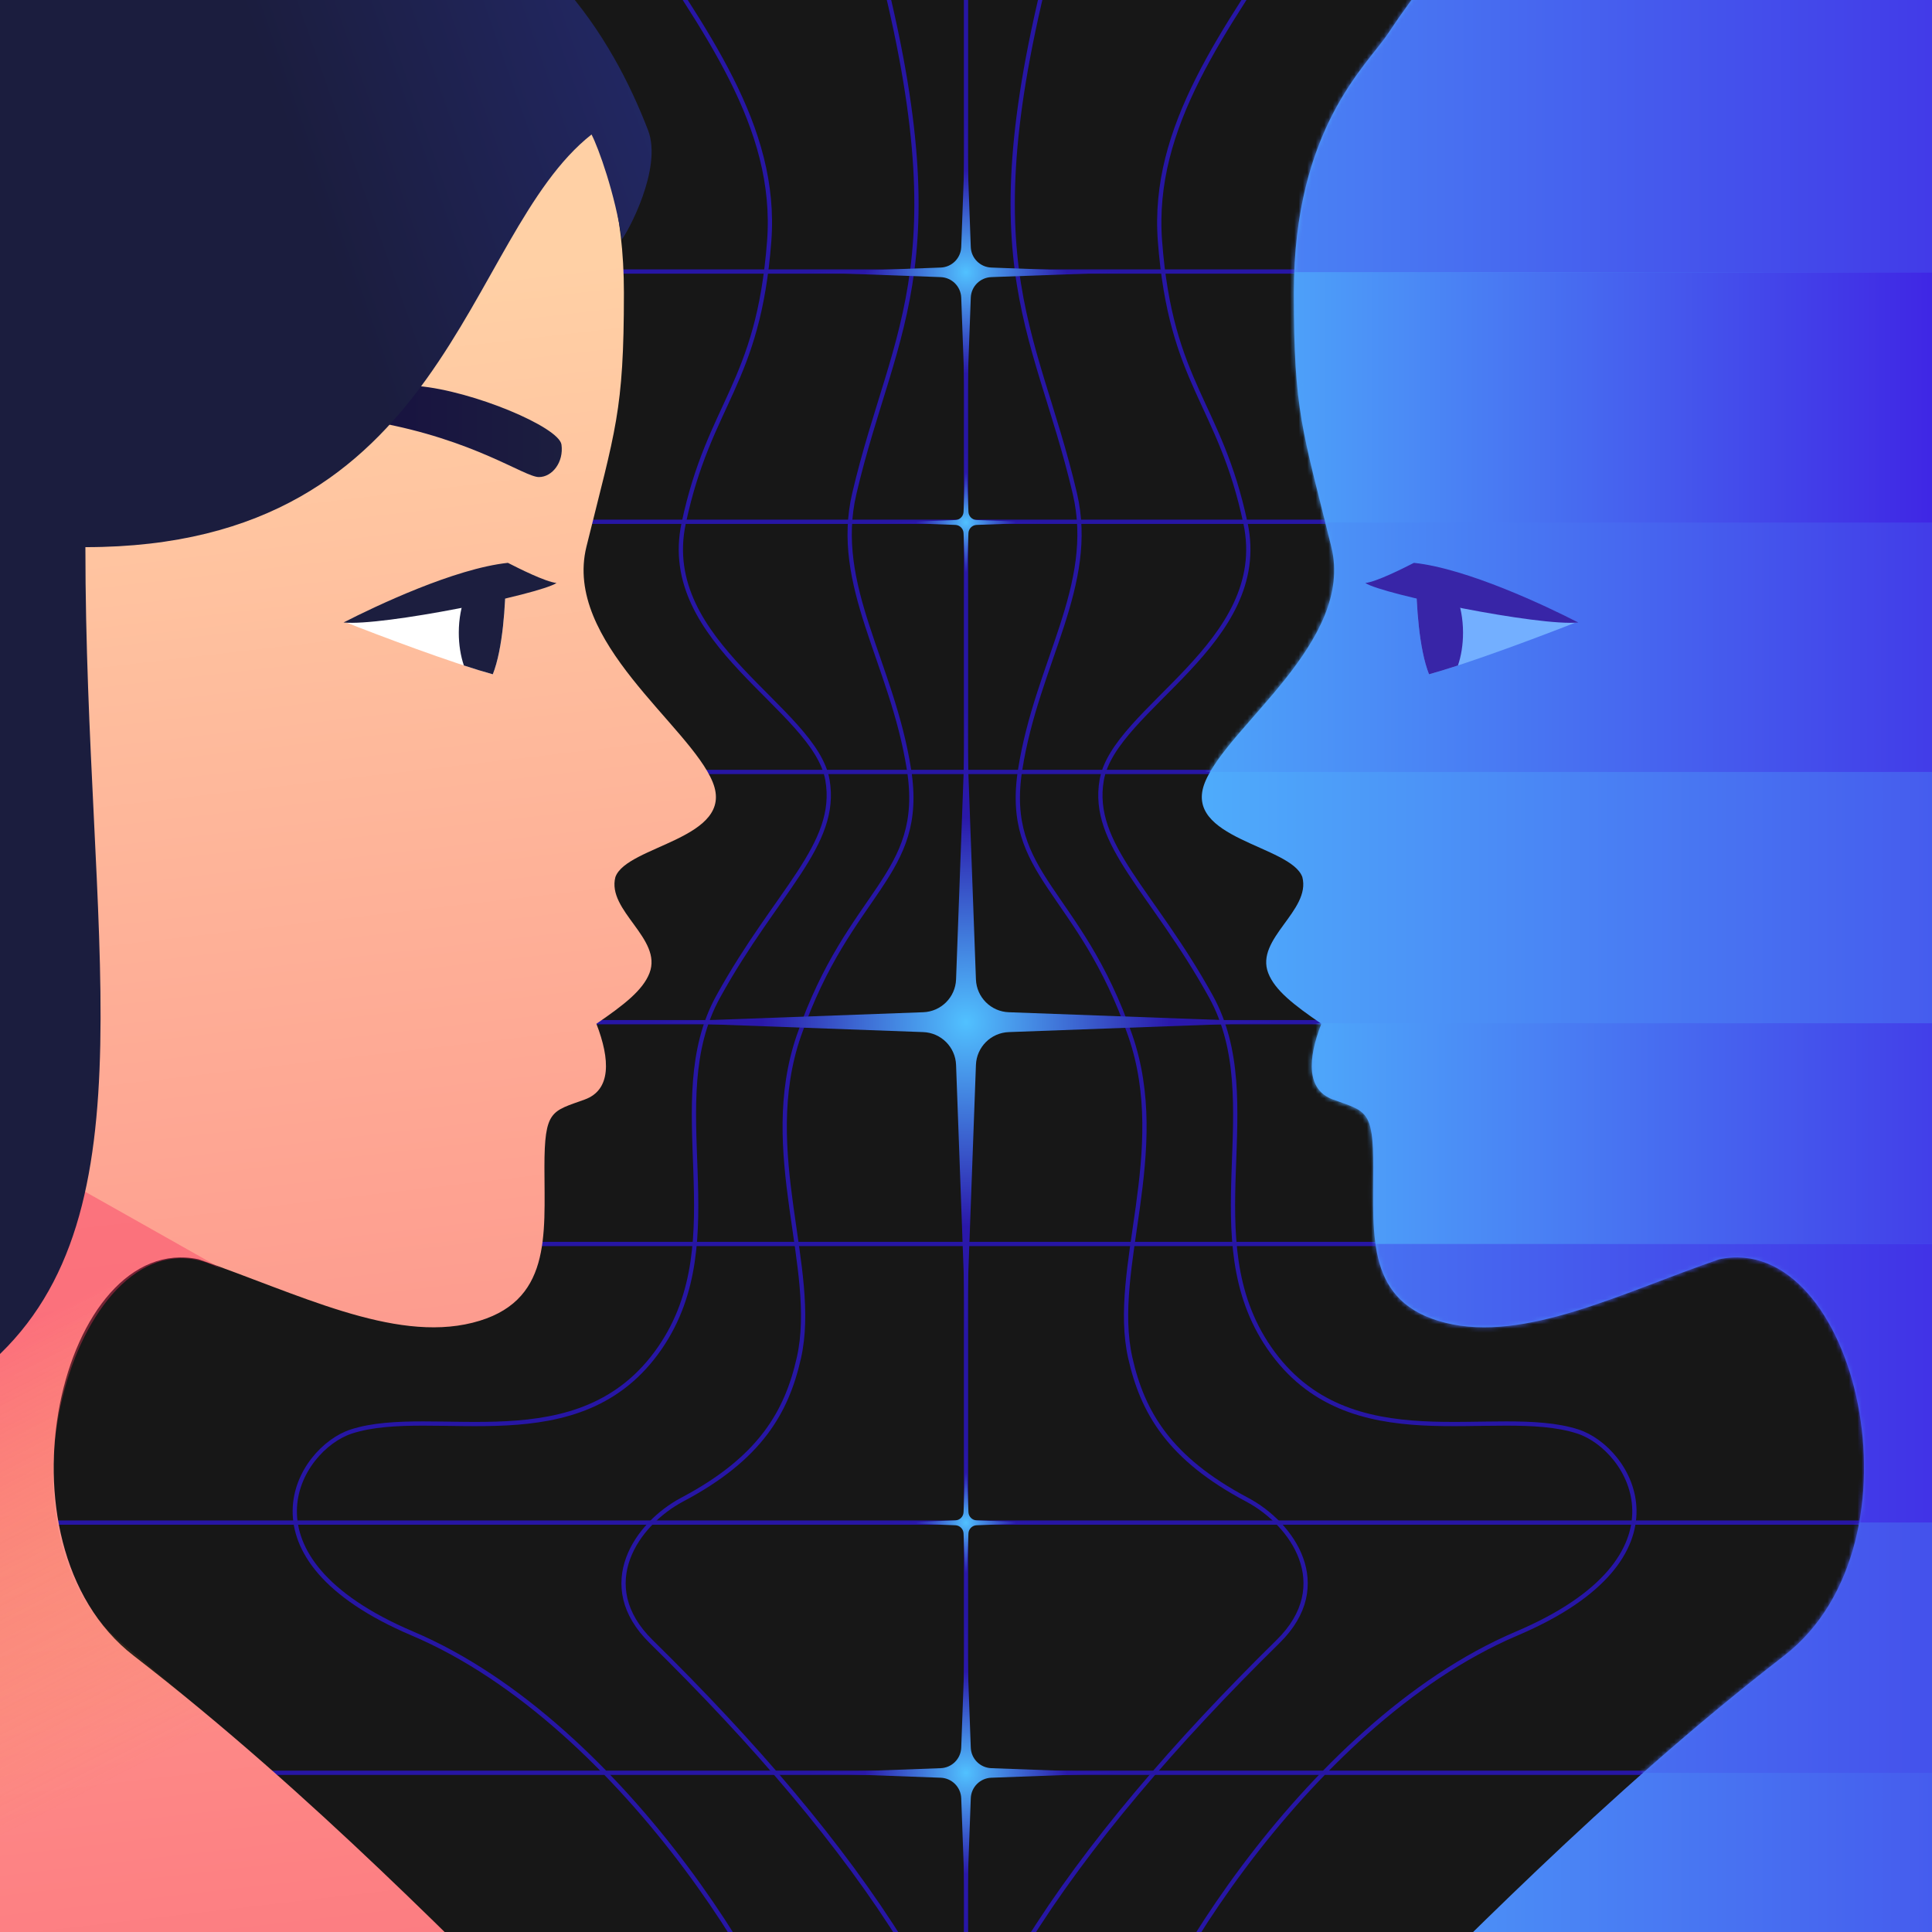
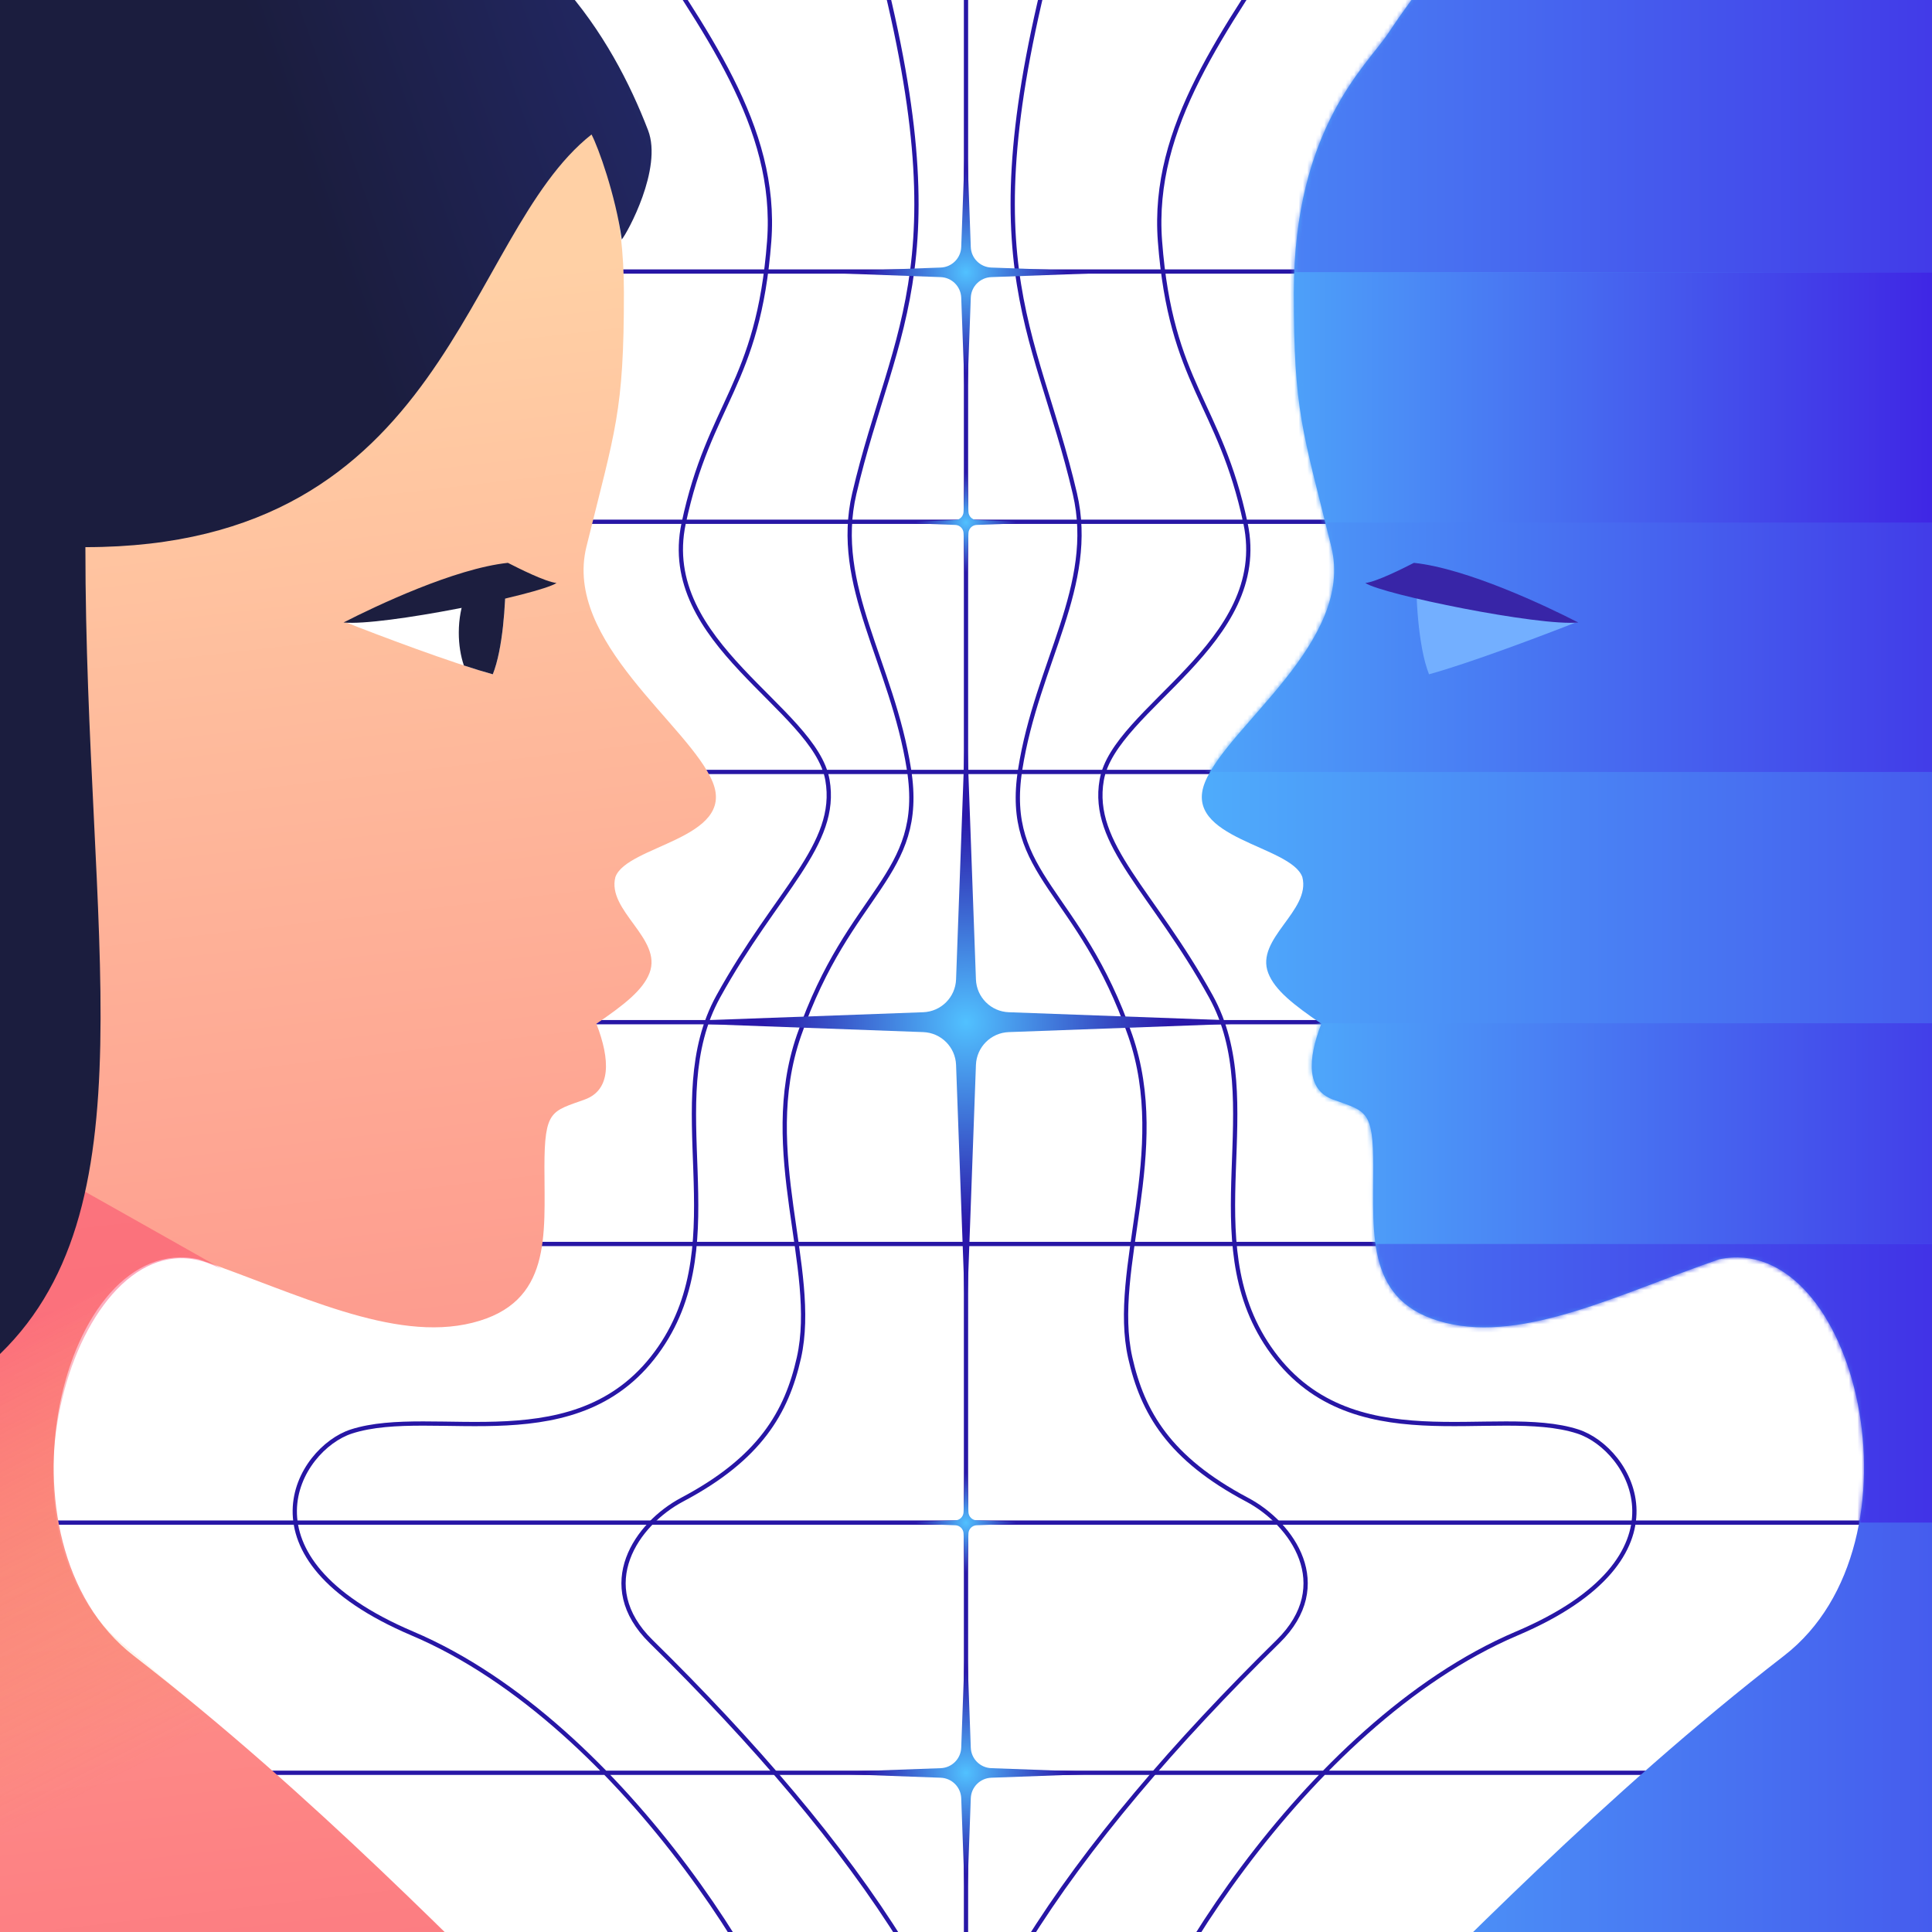
<svg xmlns="http://www.w3.org/2000/svg" width="453" height="453" fill="none">
  <g clip-path="url(#a)">
-     <path fill="#171717" d="M453 0H0v453h453z" />
    <path d="M-35.483 415.669H487.544M-34.544 291.677H488.483M-34.544 357.003H488.483M-34.544 239.669H488.483M-35.483 63.669l523.027 0M-34.544 181.003H488.483M-34.544 122.336H488.483M147.921-19.352c17.445 26.627 34.484 48.939 32.435 75.909-2.56 33.713-14.035 37.759-20.057 66.146-5.974 28.166 30.757 43.311 33.713 60.172 2.67 15.224-11.949 26.032-25.604 50.783-13.656 24.751 3.959 56.74-13.656 82.362-18.777 27.312-52.984 13.365-72.358 19.625-12.456 4.024-27.719 29.507 14.32 47.375 50.198 21.335 89.736 88.098 93.178 110.817M304.418-19.352c-17.446 26.627-34.485 48.939-32.436 75.909 2.56 33.713 14.035 37.759 20.057 66.146 5.975 28.166-30.756 43.311-33.713 60.172-2.67 15.224 11.949 26.032 25.605 50.783s-3.96 56.74 13.656 82.362c18.777 27.312 52.983 13.365 72.357 19.625 12.456 4.024 27.72 29.507-14.319 47.375-50.198 21.335-89.737 88.098-93.179 110.817M226.5-9.909V514.267" stroke="#2716A5" />
    <path d="M203.129-20.492c23.161 81.721 6.545 96.17-2.817 136.221-5.049 21.597 8.878 39.594 12.82 64.693 3.942 25.099-13.972 28.157-25.807 62.383-9.453 27.335 4.699 54.643 0 75.548-2.882 12.822-9.13 23.608-27.378 33.269-10.654 5.64-20.734 20.053-7.277 33.269 48.087 47.228 83.07 96.798 79.217 135.106" stroke="#2716A5" />
    <path d="M249.21-20.492c-23.162 81.721-6.546 96.17 2.816 136.221 5.049 21.597-8.877 39.594-12.819 64.693-3.942 25.099 13.971 28.157 25.807 62.383 9.452 27.335-4.699 54.643 0 75.548 2.882 12.822 9.13 23.608 27.377 33.269 10.654 5.64 20.734 20.053 7.278 33.269-48.088 47.228-83.071 96.798-79.217 135.106" stroke="#2716A5" />
    <path d="m226.5 185.57-1.64 44.757c-.154 4.189-3.514 7.548-7.702 7.702l-44.757 1.64 44.757 1.641c4.188.153 7.548 3.513 7.702 7.701l1.64 44.757 1.64-44.757c.154-4.188 3.514-7.548 7.702-7.701l44.757-1.641-44.757-1.64c-4.188-.154-7.548-3.513-7.702-7.702l-1.64-44.757Z" fill="url(#b)" />
    <g style="mix-blend-mode:plus-lighter" filter="url(#c)">
      <path d="m226.5 166.092-2.329 63.547c-.153 4.188-3.513 7.548-7.701 7.701l-63.547 2.33 63.547 2.329c4.188.153 7.548 3.513 7.701 7.701l2.329 63.547 2.329-63.547c.154-4.188 3.514-7.548 7.702-7.701l63.547-2.329-63.547-2.33c-4.188-.153-7.548-3.513-7.702-7.701l-2.329-63.547Z" fill="url(#d)" />
    </g>
    <path d="M146.291 68.65c0-38.5-17.111-53.306-22.018-60.691C109.879-13.705 98.357-22.986 86.327-30.996l-334.907-.001V478.882h379.145c-20.908-20.131-56.547-57.67-99.209-90.648-34.4-26.592-16.845-99.751 15.22-92.962 23.126 7.975 45.565 19.54 64.215 14.878 18.65-4.663 16.863-20.5 16.863-36.476 0-13.482 1.688-13.047 9.463-15.872 6.156-2.237 6.007-9.289 2.721-17.761 6.467-4.416 10.899-7.86 12.453-11.891 3.108-8.062-10.05-14.6-8-22.5 2.66-7.452 28.18-8.923 22.84-22.212-5.34-13.288-35.106-33.028-29.628-55.252 6.788-27.536 8.788-31.536 8.788-59.536Z" fill="url(#e)" />
    <path d="M115.548 158.102c2.676-6.725 3.12-19.23 3.007-24.641-18.199 3.512-32.689 9.723-37.659 12.39 7.562 2.99 25.081 9.627 34.652 12.251Z" fill="#fff" />
    <path d="M119.089 131.972c-12.474 1.323-30.975 10.113-38.538 13.979 9.063.938 45.894-6.55 49.938-9.257-2.623-.279-8.867-3.427-11.4-4.722Z" fill="#1C1E3F" />
    <path fill-rule="evenodd" clip-rule="evenodd" d="M108.766 156.033c-.757-2.224-1.195-4.87-1.191-7.708.01-6.496 2.329-11.976 5.496-13.703.819-.188 1.648-.372 2.485-.551 1.079.093 2.098.607 3.013 1.456-.029 6.073-.644 16.603-3.021 22.575-1.975-.541-4.288-1.253-6.782-2.069Z" fill="#1C1E3F" />
-     <path d="M88.049 98.947c23.254 4.168 34.894 12.911 38.311 12.911 3.135 0 5.851-3.5 5.29-7.607-.562-4.107-20.719-12.601-33.65-13.742-23.231-2.05-36.641 6.375-43.687 11.214 4.413-1.067 19.075-5.404 33.736-2.776Z" fill="url(#f)" />
    <path opacity=".41" fill-rule="evenodd" clip-rule="evenodd" d="M114.966 462.341c-22.161-20.982-53.626-49.93-86.564-77.215-32.656-27.051-9.821-101.203 21.02-88.704.873.353 1.738.716 2.597 1.087-5.011-2.849-11.291-6.386-18.355-10.365-30.246-17.035-74.866-42.166-95.782-56.034-30.297-20.089-202.97-45.201-215.601-10.774l65.3 296.671c86.52-18.869 253.507-43.687 324.877-54.294.849-.126 1.685-.25 2.507-.372Z" fill="url(#g)" />
    <path d="M151.956 30.548c-4.19-10.893-10.581-23.438-20.551-34.515H-50.372L-55.82 303.68c11.2 0 25.38 15.34 54.171 15.34 38.204-34.597 21.672-99.542 21.672-190.728 85.281 0 88.495-73.007 118.673-96.757 1.594 3.014 5.595 14.115 7.095 24.615 1.276-1.497 9.613-16.638 6.165-25.602Z" fill="url(#h)" />
    <path d="m226.5 388.857-.779 21.257c-.096 2.618-2.196 4.718-4.813 4.814l-21.257.779 21.257.779c2.617.096 4.717 2.196 4.813 4.814l.779 21.257.78-21.257c.095-2.618 2.195-4.718 4.813-4.814l21.257-.779-21.257-.779c-2.618-.096-4.718-2.196-4.813-4.814l-.78-21.257Z" fill="url(#i)" />
    <g style="mix-blend-mode:plus-lighter" filter="url(#j)">
      <path d="m226.5 379.19-1.12 30.583c-.096 2.618-2.196 4.718-4.814 4.814l-30.583 1.121 30.583 1.12c2.618.096 4.718 2.196 4.814 4.814l1.12 30.583 1.121-30.583c.096-2.618 2.196-4.718 4.814-4.814l30.583-1.12-30.583-1.121c-2.618-.096-4.718-2.196-4.814-4.814L226.5 379.19Z" fill="url(#k)" />
    </g>
    <path d="m226.5 37.004-.779 21.257c-.096 2.618-2.196 4.718-4.813 4.814l-21.257.779 21.257.779c2.617.096 4.717 2.196 4.813 4.814l.779 21.257.78-21.257c.095-2.618 2.195-4.718 4.813-4.814l21.257-.779-21.257-.779c-2.618-.096-4.718-2.196-4.813-4.814l-.78-21.257Z" fill="url(#l)" />
    <g style="mix-blend-mode:plus-lighter" filter="url(#m)">
      <path d="m226.5 27.337-1.12 30.583c-.096 2.618-2.196 4.718-4.814 4.814l-30.583 1.121 30.583 1.121c2.618.096 4.718 2.196 4.814 4.814l1.12 30.583 1.121-30.583c.096-2.618 2.196-4.718 4.814-4.814l30.583-1.121-30.583-1.121c-2.618-.096-4.718-2.196-4.814-4.814L226.5 27.337Z" fill="url(#n)" />
    </g>
    <path d="m226.5 109.172-.403 11.004c-.039 1.047-.878 1.887-1.926 1.926l-11.004.403 11.004.403c1.048.039 1.887.879 1.926 1.926l.403 11.004.404-11.004c.038-1.047.878-1.887 1.925-1.926l11.004-.403-11.004-.403c-1.047-.039-1.887-.879-1.925-1.926l-.404-11.004Z" fill="url(#o)" />
    <g style="mix-blend-mode:plus-lighter" filter="url(#p)">
      <path d="m226.5 104.371-.573 15.636c-.038 1.047-.878 1.887-1.925 1.925l-15.636.573 15.636.573c1.047.039 1.887.879 1.925 1.926l.573 15.635.573-15.635c.039-1.047.879-1.887 1.926-1.926l15.635-.573-15.635-.573c-1.047-.038-1.887-.878-1.926-1.925l-.573-15.636Z" fill="url(#q)" />
    </g>
    <path d="m226.5 343.723-.403 11.004c-.039 1.047-.878 1.887-1.926 1.926l-11.004.403 11.004.403c1.048.039 1.887.879 1.926 1.926l.403 11.004.404-11.004c.038-1.047.878-1.887 1.925-1.926l11.004-.403-11.004-.403c-1.047-.039-1.887-.879-1.925-1.926l-.404-11.004Z" fill="url(#r)" />
    <g style="mix-blend-mode:plus-lighter" filter="url(#s)">
      <path d="m226.5 338.922-.573 15.635c-.038 1.048-.878 1.887-1.925 1.926l-15.636.573 15.636.573c1.047.038 1.887.878 1.925 1.925l.573 15.636.573-15.636c.039-1.047.879-1.887 1.926-1.925l15.635-.573-15.635-.573c-1.047-.039-1.887-.878-1.926-1.926l-.573-15.635Z" fill="url(#t)" />
    </g>
    <path d="M303.364 68.65c0-38.5 17.11-53.306 22.018-60.691 14.394-21.663 25.916-30.945 37.945-38.954l334.908-.001V478.882H319.089c20.909-20.131 56.548-57.67 99.21-90.648 34.4-26.592 16.845-99.751-15.22-92.962-23.126 7.975-45.565 19.54-64.215 14.878-18.65-4.663-16.863-20.5-16.863-36.476 0-13.482-1.688-13.047-9.464-15.872-6.155-2.237-6.006-9.289-2.72-17.761-6.468-4.416-10.899-7.86-12.453-11.891-3.108-8.062 10.05-14.6 8-22.5-2.66-7.452-28.18-8.923-22.84-22.212 5.34-13.288 35.106-33.028 29.628-55.252-6.788-27.536-8.788-31.536-8.788-59.536Z" fill="url(#u)" />
    <mask id="w" style="mask-type:alpha" maskUnits="userSpaceOnUse" x="281" y="-31" width="418" height="510">
      <path d="M303.364 68.65c0-38.5 17.11-53.306 22.018-60.691 14.394-21.663 25.916-30.945 37.945-38.954l334.908-.001V478.882H319.089c20.909-20.131 56.548-57.67 99.21-90.648 34.4-26.592 16.845-99.751-15.22-92.962-23.126 7.975-45.565 19.54-64.215 14.878-18.65-4.663-16.863-20.5-16.863-36.476 0-13.482-1.688-13.047-9.464-15.872-6.155-2.237-6.006-9.289-2.72-17.761-6.468-4.416-10.899-7.86-12.453-11.891-3.108-8.062 10.05-14.6 8-22.5-2.66-7.452-28.18-8.923-22.84-22.212 5.34-13.288 35.106-33.028 29.628-55.252-6.788-27.536-8.788-31.536-8.788-59.536Z" fill="url(#v)" />
    </mask>
    <g mask="url(#w)">
      <path fill="url(#x)" d="M239.833 239.925h235.782v51.752H239.833z" />
-       <path fill="url(#y)" d="M239.834 357.057h315.723v58.613H239.834z" />
      <path fill="url(#z)" d="M239.834 291.676h315.723v65.326H239.834z" />
      <path fill="url(#A)" d="M239.834 122.336h293.591v58.667H239.834z" />
      <path fill="url(#B)" d="M248.48-6.451h293.591v70.306H248.48z" />
      <path fill="url(#C)" d="M239.834 63.855h315.723v58.667H239.834z" />
    </g>
    <path d="M335.067 158.102c-2.676-6.725-3.119-19.23-3.006-24.641 18.198 3.512 32.688 9.723 37.659 12.39-7.563 2.99-25.081 9.627-34.653 12.251Z" fill="#73AFFF" />
    <path d="M331.527 131.972c12.474 1.323 30.974 10.113 38.537 13.979-9.063.938-45.893-6.55-49.937-9.257 2.622-.279 8.867-3.427 11.4-4.722Z" fill="#3825A7" />
-     <path fill-rule="evenodd" clip-rule="evenodd" d="M341.849 156.033c.758-2.224 1.196-4.87 1.192-7.708-.01-6.496-2.33-11.976-5.496-13.703-.819-.188-1.648-.372-2.485-.551-1.079.093-2.098.607-3.013 1.456.029 6.073.644 16.603 3.021 22.575 1.974-.541 4.287-1.253 6.781-2.069Z" fill="#3825A7" />
  </g>
  <defs>
    <linearGradient id="e" x1="-117.378" y1="-437.861" x2="110.781" y2="1516.77" gradientUnits="userSpaceOnUse">
      <stop offset=".267" stop-color="#FFD0A5" />
      <stop offset=".647" stop-color="#FA2F60" />
    </linearGradient>
    <linearGradient id="f" x1="131.724" y1="101.024" x2="-21.407" y2="101.024" gradientUnits="userSpaceOnUse">
      <stop stop-color="#1C1E3F" />
      <stop offset=".377" stop-color="#160E41" />
    </linearGradient>
    <linearGradient id="g" x1="-128.812" y1="125.828" x2="123.788" y2="617.989" gradientUnits="userSpaceOnUse">
      <stop offset=".409" stop-color="#FA2F60" />
      <stop offset=".597" stop-color="#EDA925" stop-opacity="0" />
    </linearGradient>
    <linearGradient id="h" x1="-103.222" y1="51.601" x2="389.856" y2="-121.622" gradientUnits="userSpaceOnUse">
      <stop offset=".321" stop-color="#1B1D3E" />
      <stop offset="1" stop-color="#3848DA" />
    </linearGradient>
    <linearGradient id="u" x1="164.637" y1="223.943" x2="752.014" y2="223.943" gradientUnits="userSpaceOnUse">
      <stop offset=".118" stop-color="#51C2FF" />
      <stop offset=".696" stop-color="#3F24E4" />
    </linearGradient>
    <linearGradient id="v" x1="164.637" y1="223.943" x2="752.014" y2="223.943" gradientUnits="userSpaceOnUse">
      <stop offset=".118" stop-color="#51C2FF" />
      <stop offset=".696" stop-color="#3F24E4" />
    </linearGradient>
    <linearGradient id="x" x1="173.503" y1="265.801" x2="506.065" y2="265.801" gradientUnits="userSpaceOnUse">
      <stop offset=".289" stop-color="#51C2FF" />
      <stop offset=".953" stop-color="#3F24E4" />
    </linearGradient>
    <linearGradient id="y" x1="151.015" y1="386.363" x2="596.33" y2="386.363" gradientUnits="userSpaceOnUse">
      <stop offset=".076" stop-color="#51C2FF" />
      <stop offset=".92" stop-color="#3F24E4" />
    </linearGradient>
    <linearGradient id="z" x1="151.015" y1="324.339" x2="596.33" y2="324.339" gradientUnits="userSpaceOnUse">
      <stop stop-color="#51C2FF" />
      <stop offset=".747" stop-color="#3F24E4" />
    </linearGradient>
    <linearGradient id="A" x1="157.241" y1="151.669" x2="571.339" y2="151.669" gradientUnits="userSpaceOnUse">
      <stop offset=".184" stop-color="#51C2FF" />
      <stop offset=".81" stop-color="#3F24E4" />
    </linearGradient>
    <linearGradient id="B" x1="165.887" y1="28.702" x2="579.986" y2="28.702" gradientUnits="userSpaceOnUse">
      <stop stop-color="#51C2FF" />
      <stop offset=".81" stop-color="#3F24E4" />
    </linearGradient>
    <linearGradient id="C" x1="151.015" y1="93.188" x2="596.33" y2="93.188" gradientUnits="userSpaceOnUse">
      <stop offset=".25" stop-color="#51C2FF" />
      <stop offset=".685" stop-color="#3F24E4" />
    </linearGradient>
    <radialGradient id="b" cx="0" cy="0" r="1" gradientUnits="userSpaceOnUse" gradientTransform="matrix(0 54.099 -54.099 0 226.5 239.669)">
      <stop stop-color="#51C1FF" />
      <stop offset=".65" stop-color="#2A18AA" />
    </radialGradient>
    <radialGradient id="d" cx="0" cy="0" r="1" gradientUnits="userSpaceOnUse" gradientTransform="rotate(90 -6.585 233.085) scale(73.578)">
      <stop stop-color="#51C1FF" />
      <stop offset=".65" stop-color="#2A18AA" />
    </radialGradient>
    <radialGradient id="i" cx="0" cy="0" r="1" gradientUnits="userSpaceOnUse" gradientTransform="matrix(0 26.85 -26.85 0 226.5 415.707)">
      <stop stop-color="#51C1FF" />
      <stop offset=".65" stop-color="#2A18AA" />
    </radialGradient>
    <radialGradient id="k" cx="0" cy="0" r="1" gradientUnits="userSpaceOnUse" gradientTransform="rotate(90 -94.604 321.104) scale(36.517)">
      <stop stop-color="#51C1FF" />
      <stop offset=".65" stop-color="#2A18AA" />
    </radialGradient>
    <radialGradient id="l" cx="0" cy="0" r="1" gradientUnits="userSpaceOnUse" gradientTransform="rotate(90 81.323 145.177) scale(26.85)">
      <stop stop-color="#51C1FF" />
      <stop offset=".65" stop-color="#2A18AA" />
    </radialGradient>
    <radialGradient id="n" cx="0" cy="0" r="1" gradientUnits="userSpaceOnUse" gradientTransform="rotate(90 81.323 145.177) scale(36.517)">
      <stop stop-color="#51C1FF" />
      <stop offset=".65" stop-color="#2A18AA" />
    </radialGradient>
    <radialGradient id="o" cx="0" cy="0" r="1" gradientUnits="userSpaceOnUse" gradientTransform="rotate(90 51.998 174.502) scale(13.333)">
      <stop stop-color="#51C1FF" />
      <stop offset=".65" stop-color="#2A18AA" />
    </radialGradient>
    <radialGradient id="q" cx="0" cy="0" r="1" gradientUnits="userSpaceOnUse" gradientTransform="matrix(0 18.134 -18.134 0 226.5 122.505)">
      <stop stop-color="#51C1FF" />
      <stop offset=".65" stop-color="#2A18AA" />
    </radialGradient>
    <radialGradient id="r" cx="0" cy="0" r="1" gradientUnits="userSpaceOnUse" gradientTransform="rotate(90 -65.278 291.778) scale(13.333)">
      <stop stop-color="#51C1FF" />
      <stop offset=".65" stop-color="#2A18AA" />
    </radialGradient>
    <radialGradient id="t" cx="0" cy="0" r="1" gradientUnits="userSpaceOnUse" gradientTransform="rotate(90 -65.278 291.778) scale(18.134)">
      <stop stop-color="#51C1FF" />
      <stop offset=".65" stop-color="#2A18AA" />
    </radialGradient>
    <filter id="c" x="130.123" y="143.292" width="192.755" height="192.755" filterUnits="userSpaceOnUse" color-interpolation-filters="sRGB">
      <feFlood flood-opacity="0" result="BackgroundImageFix" />
      <feBlend in="SourceGraphic" in2="BackgroundImageFix" result="shape" />
      <feGaussianBlur stdDeviation="11.4" result="effect1_foregroundBlur_3698_23936" />
    </filter>
    <filter id="j" x="167.183" y="356.39" width="118.634" height="118.634" filterUnits="userSpaceOnUse" color-interpolation-filters="sRGB">
      <feFlood flood-opacity="0" result="BackgroundImageFix" />
      <feBlend in="SourceGraphic" in2="BackgroundImageFix" result="shape" />
      <feGaussianBlur stdDeviation="11.4" result="effect1_foregroundBlur_3698_23936" />
    </filter>
    <filter id="m" x="167.183" y="4.537" width="118.634" height="118.634" filterUnits="userSpaceOnUse" color-interpolation-filters="sRGB">
      <feFlood flood-opacity="0" result="BackgroundImageFix" />
      <feBlend in="SourceGraphic" in2="BackgroundImageFix" result="shape" />
      <feGaussianBlur stdDeviation="11.4" result="effect1_foregroundBlur_3698_23936" />
    </filter>
    <filter id="p" x="185.566" y="81.571" width="81.868" height="81.868" filterUnits="userSpaceOnUse" color-interpolation-filters="sRGB">
      <feFlood flood-opacity="0" result="BackgroundImageFix" />
      <feBlend in="SourceGraphic" in2="BackgroundImageFix" result="shape" />
      <feGaussianBlur stdDeviation="11.4" result="effect1_foregroundBlur_3698_23936" />
    </filter>
    <filter id="s" x="185.566" y="316.122" width="81.868" height="81.868" filterUnits="userSpaceOnUse" color-interpolation-filters="sRGB">
      <feFlood flood-opacity="0" result="BackgroundImageFix" />
      <feBlend in="SourceGraphic" in2="BackgroundImageFix" result="shape" />
      <feGaussianBlur stdDeviation="11.4" result="effect1_foregroundBlur_3698_23936" />
    </filter>
    <clipPath id="a">
      <path fill="#fff" transform="matrix(-1 0 0 1 453 0)" d="M0 0h453v453H0z" />
    </clipPath>
  </defs>
</svg>